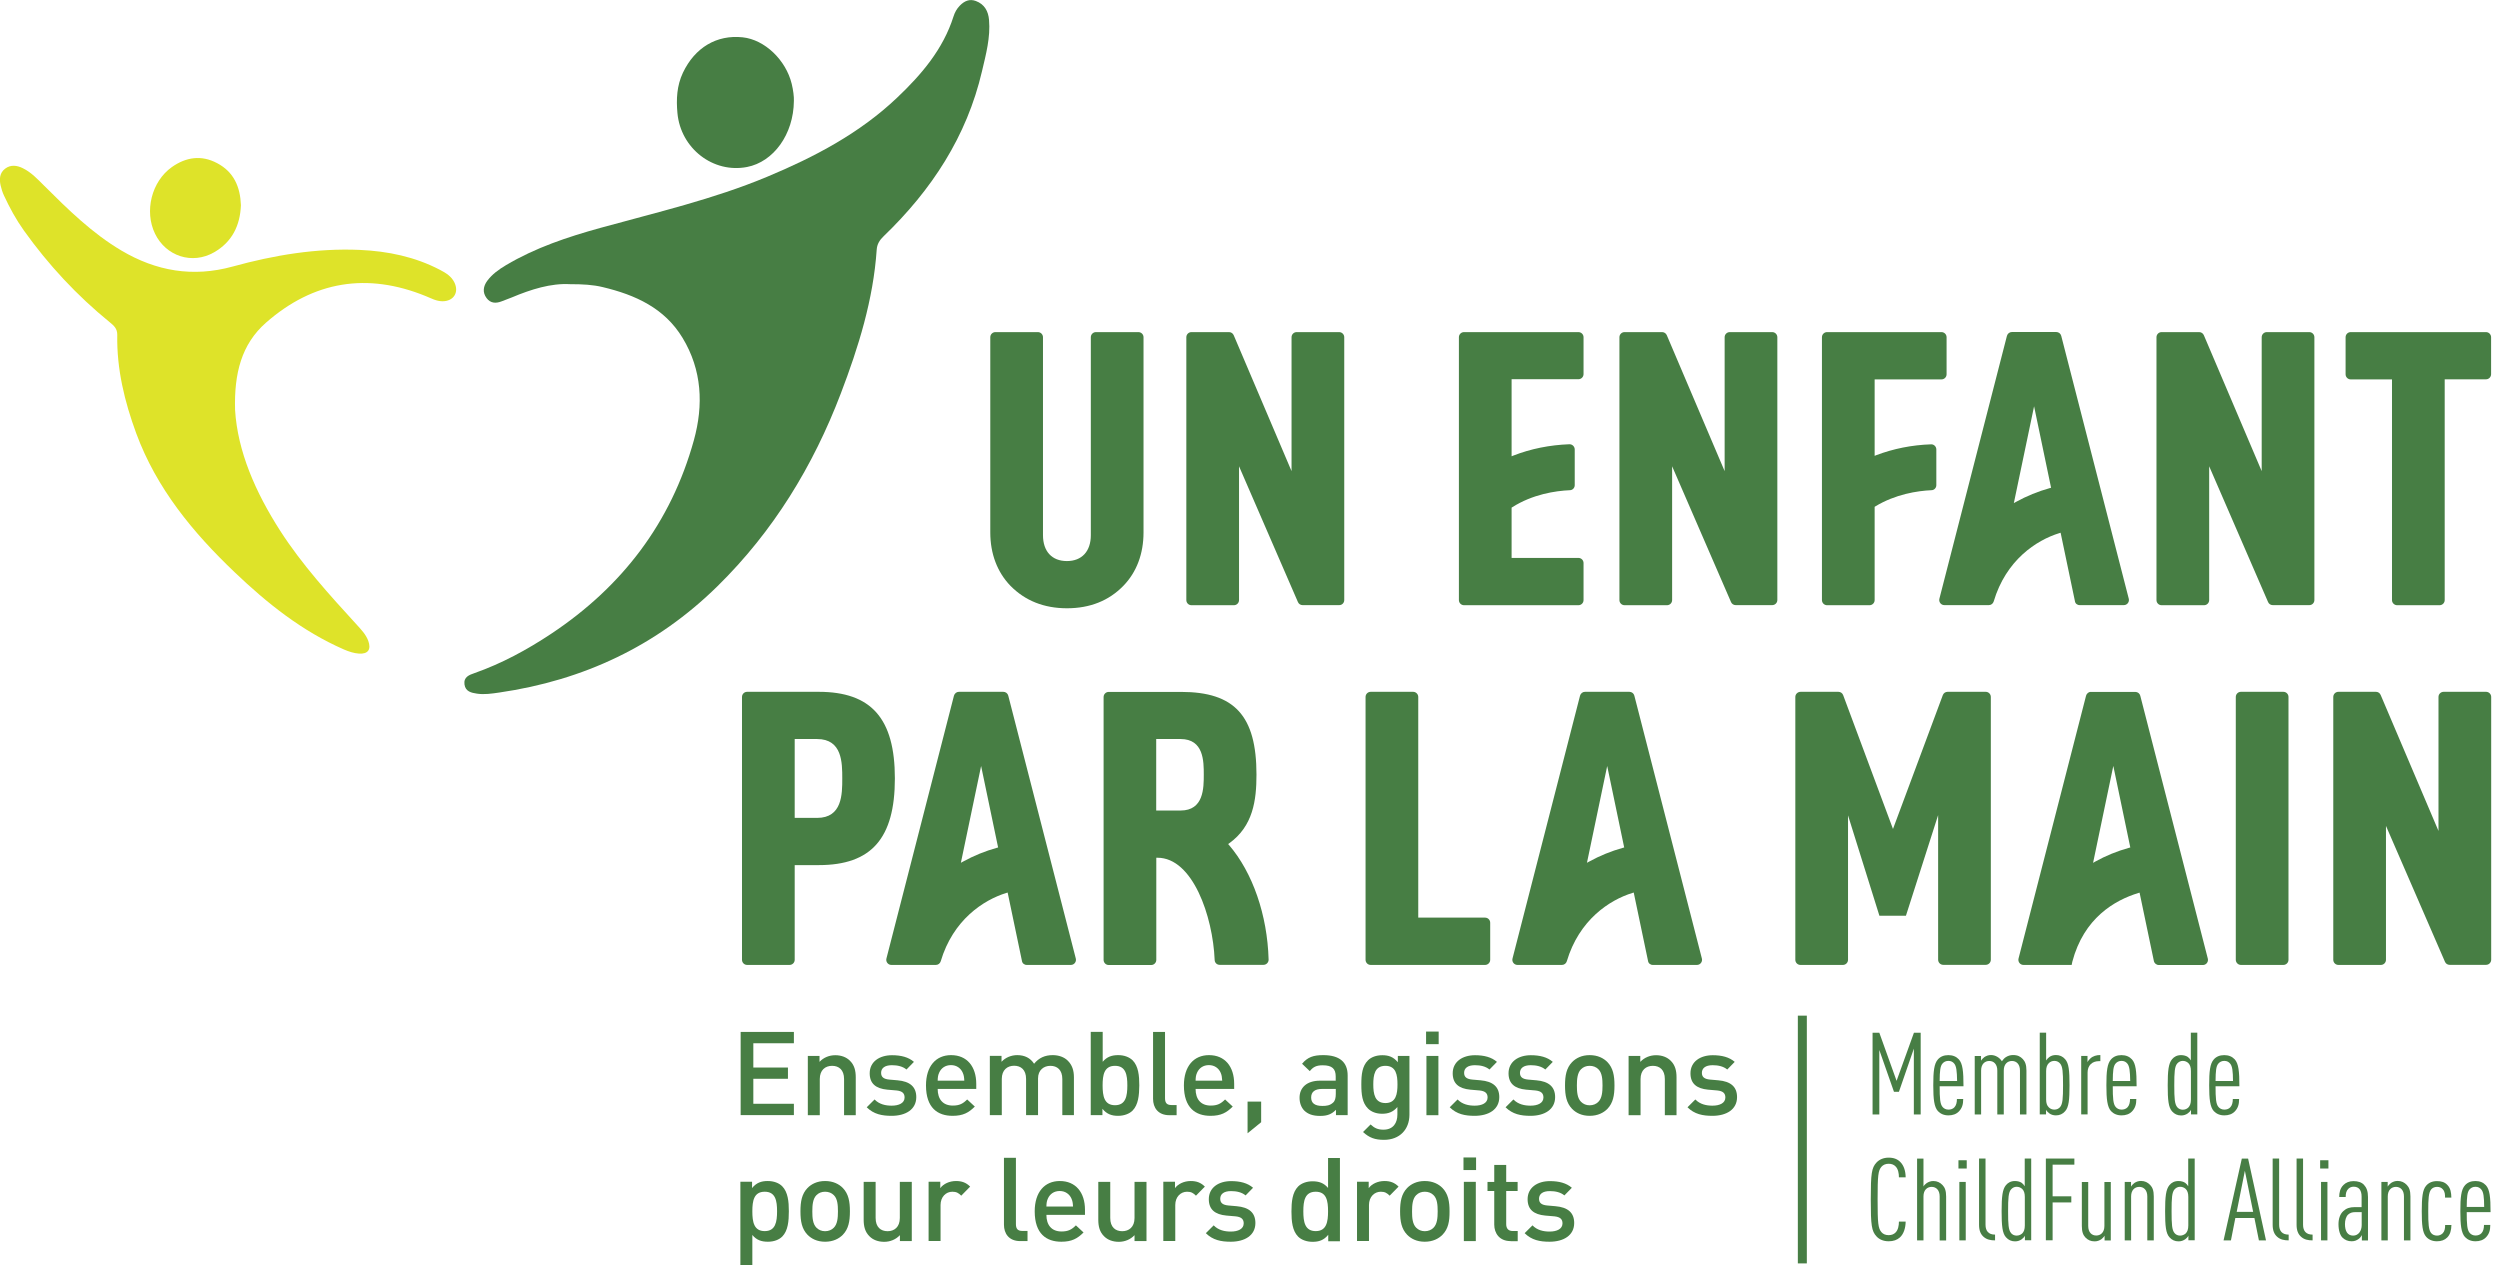
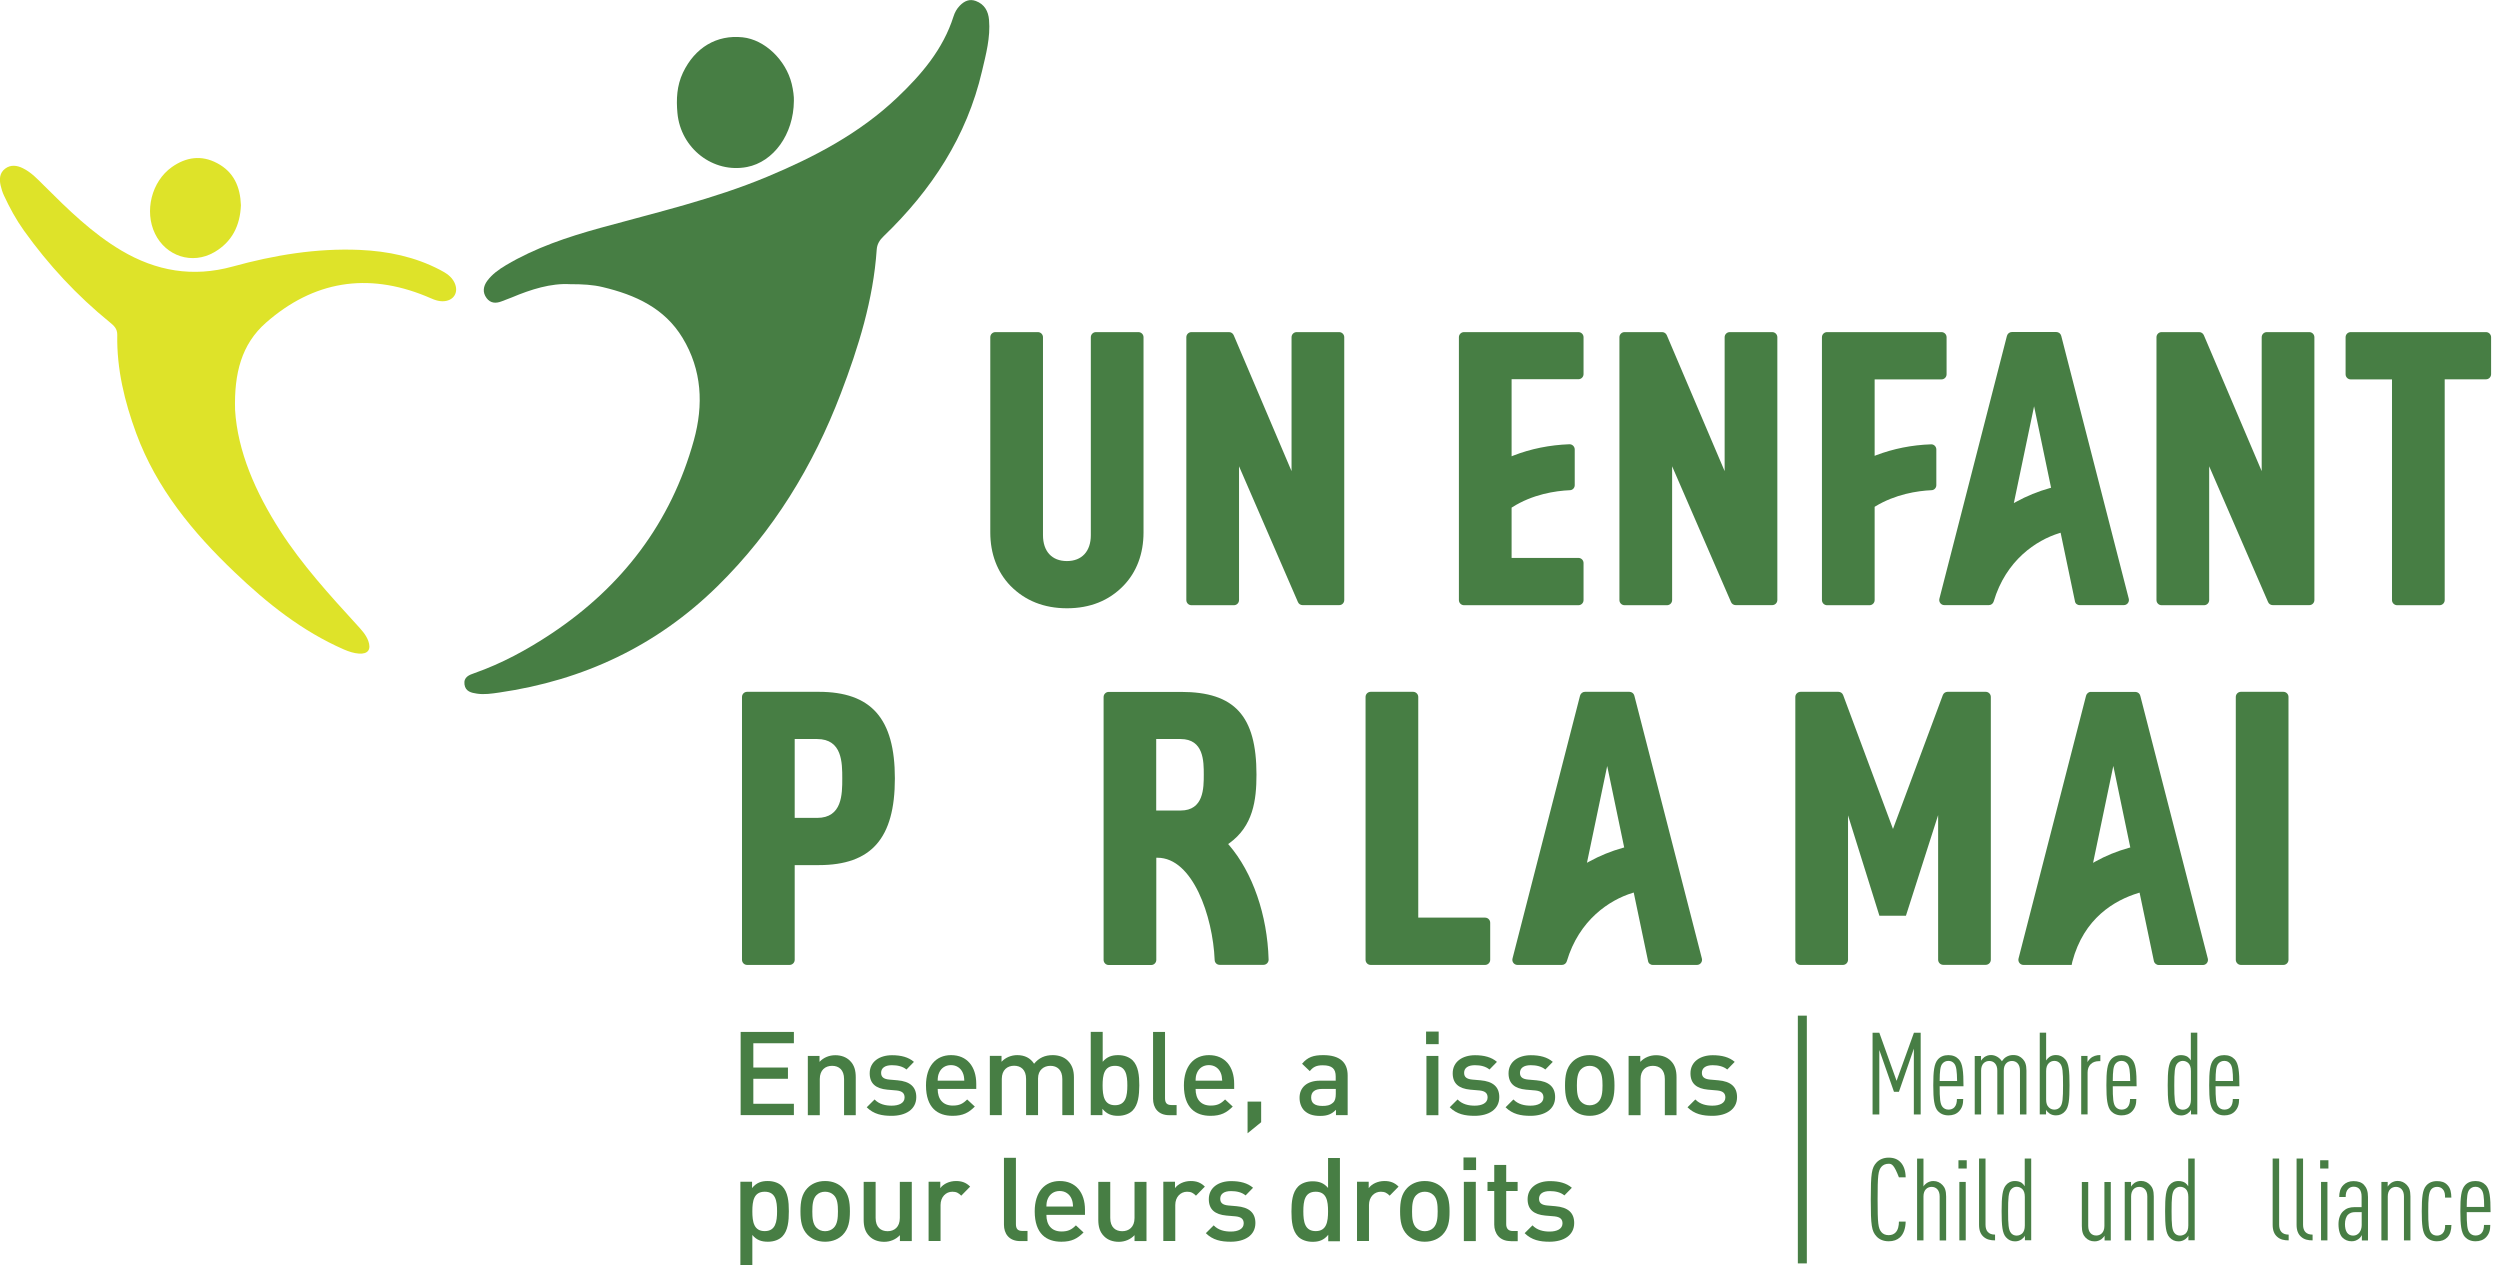
<svg xmlns="http://www.w3.org/2000/svg" width="100%" height="100%" viewBox="0 0 278 141" version="1.1" xml:space="preserve" style="fill-rule:evenodd;clip-rule:evenodd;stroke-miterlimit:10;">
  <g id="Piste_1">
    <path d="M200.42,112.94L200.42,140.49" style="fill:none;fill-rule:nonzero;stroke:rgb(71,126,68);stroke-width:1px;" />
    <g>
      <path d="M82.36,124.01L82.36,114.75L88.28,114.75L88.28,116.01L83.77,116.01L83.77,118.71L87.62,118.71L87.62,119.96L83.77,119.96L83.77,122.74L88.28,122.74L88.28,124L82.36,124L82.36,124.01Z" style="fill:rgb(71,126,68);fill-rule:nonzero;" />
      <path d="M93.86,124.01L93.86,119.99C93.86,118.96 93.28,118.52 92.53,118.52C91.78,118.52 91.16,118.98 91.16,119.99L91.16,124.01L89.83,124.01L89.83,117.42L91.13,117.42L91.13,118.08C91.58,117.59 92.22,117.34 92.88,117.34C93.56,117.34 94.11,117.56 94.5,117.94C95.01,118.43 95.16,119.06 95.16,119.8L95.16,124.01L93.86,124.01Z" style="fill:rgb(71,126,68);fill-rule:nonzero;" />
      <path d="M99.15,124.08C98.07,124.08 97.16,123.9 96.38,123.13L97.25,122.26C97.78,122.81 98.5,122.95 99.15,122.95C99.97,122.95 100.59,122.66 100.59,122.04C100.59,121.58 100.34,121.33 99.71,121.26L98.66,121.17C97.41,121.05 96.71,120.51 96.71,119.35C96.71,118.05 97.81,117.34 99.19,117.34C100.19,117.34 101.02,117.55 101.63,118.08L100.8,118.93C100.38,118.58 99.8,118.45 99.18,118.45C98.37,118.45 97.98,118.79 97.98,119.3C97.98,119.75 98.24,119.99 98.89,120.05L99.81,120.13C101.17,120.25 101.89,120.84 101.89,122C101.89,123.37 100.72,124.08 99.15,124.08Z" style="fill:rgb(71,126,68);fill-rule:nonzero;" />
      <path d="M104.27,121.09C104.27,122.23 104.85,122.94 105.95,122.94C106.69,122.94 107.08,122.73 107.55,122.26L108.4,123.05C107.72,123.73 107.09,124.08 105.93,124.08C104.28,124.08 102.97,123.21 102.97,120.7C102.97,118.55 104.08,117.33 105.76,117.33C107.53,117.33 108.56,118.6 108.56,120.53L108.56,121.09L104.27,121.09ZM107.05,119.27C106.83,118.78 106.37,118.44 105.75,118.44C105.11,118.44 104.66,118.78 104.44,119.27C104.31,119.56 104.28,119.76 104.27,120.17L107.23,120.17C107.21,119.77 107.18,119.56 107.05,119.27Z" style="fill:rgb(71,126,68);fill-rule:nonzero;" />
      <path d="M118.13,124.01L118.13,119.99C118.13,118.96 117.55,118.52 116.8,118.52C116.08,118.52 115.43,118.98 115.43,119.92L115.43,124L114.1,124L114.1,119.98C114.1,118.95 113.52,118.51 112.77,118.51C112.02,118.51 111.4,118.97 111.4,119.98L111.4,124L110.07,124L110.07,117.41L111.37,117.41L111.37,118.07C111.81,117.59 112.46,117.33 113.12,117.33C113.94,117.33 114.58,117.65 114.99,118.29C115.52,117.64 116.19,117.33 117.06,117.33C117.74,117.33 118.33,117.55 118.72,117.93C119.23,118.42 119.42,119.05 119.42,119.79L119.42,124L118.13,124L118.13,124.01Z" style="fill:rgb(71,126,68);fill-rule:nonzero;" />
      <path d="M125.94,123.5C125.58,123.86 124.99,124.08 124.33,124.08C123.63,124.08 123.08,123.9 122.59,123.3L122.59,124L121.29,124L121.29,114.74L122.62,114.74L122.62,118.07C123.1,117.5 123.65,117.33 124.35,117.33C125.01,117.33 125.58,117.55 125.95,117.91C126.59,118.56 126.69,119.61 126.69,120.69C126.68,121.8 126.58,122.85 125.94,123.5ZM123.99,118.52C122.78,118.52 122.61,119.53 122.61,120.7C122.61,121.87 122.78,122.9 123.99,122.9C125.19,122.9 125.36,121.87 125.36,120.7C125.36,119.53 125.19,118.52 123.99,118.52Z" style="fill:rgb(71,126,68);fill-rule:nonzero;" />
      <path d="M130.03,124.01C128.77,124.01 128.22,123.17 128.22,122.19L128.22,114.75L129.55,114.75L129.55,122.11C129.55,122.62 129.73,122.88 130.26,122.88L130.84,122.88L130.84,124.01L130.03,124.01Z" style="fill:rgb(71,126,68);fill-rule:nonzero;" />
      <path d="M132.95,121.09C132.95,122.23 133.53,122.94 134.63,122.94C135.37,122.94 135.76,122.73 136.23,122.26L137.08,123.05C136.4,123.73 135.77,124.08 134.61,124.08C132.96,124.08 131.65,123.21 131.65,120.7C131.65,118.55 132.76,117.33 134.44,117.33C136.21,117.33 137.24,118.6 137.24,120.53L137.24,121.09L132.95,121.09ZM135.73,119.27C135.51,118.78 135.05,118.44 134.43,118.44C133.79,118.44 133.34,118.78 133.12,119.27C132.99,119.56 132.96,119.76 132.95,120.17L135.91,120.17C135.88,119.77 135.86,119.56 135.73,119.27Z" style="fill:rgb(71,126,68);fill-rule:nonzero;" />
      <path d="M138.73,126.02L138.73,122.5L140.24,122.5L140.24,124.79L138.73,126.02Z" style="fill:rgb(71,126,68);fill-rule:nonzero;" />
      <path d="M148.56,124.01L148.56,123.41C148.08,123.89 147.62,124.09 146.8,124.09C145.98,124.09 145.44,123.89 145.03,123.49C144.69,123.14 144.51,122.63 144.51,122.07C144.51,120.97 145.28,120.17 146.8,120.17L148.53,120.17L148.53,119.7C148.53,118.85 148.13,118.46 147.09,118.46C146.39,118.46 146.02,118.64 145.65,119.11L144.79,118.29C145.4,117.56 146.04,117.33 147.14,117.33C148.96,117.33 149.86,118.11 149.86,119.59L149.86,124L148.56,124L148.56,124.01ZM148.54,121.09L147.01,121.09C146.2,121.09 145.8,121.43 145.8,122.04C145.8,122.65 146.18,122.98 147.05,122.98C147.52,122.98 147.9,122.93 148.25,122.6C148.46,122.41 148.54,122.09 148.54,121.63L148.54,121.09Z" style="fill:rgb(71,126,68);fill-rule:nonzero;" />
-       <path d="M153.9,126.75C152.9,126.75 152.26,126.52 151.57,125.88L152.41,125.04C152.83,125.43 153.19,125.62 153.84,125.62C154.96,125.62 155.39,124.83 155.39,123.94L155.39,123.1C154.91,123.67 154.36,123.85 153.69,123.85C153.03,123.85 152.48,123.63 152.12,123.27C151.48,122.63 151.38,121.71 151.38,120.59C151.38,119.47 151.48,118.55 152.12,117.91C152.48,117.55 153.04,117.34 153.71,117.34C154.41,117.34 154.94,117.52 155.44,118.12L155.44,117.42L156.73,117.42L156.73,123.97C156.72,125.58 155.66,126.75 153.9,126.75ZM154.06,118.52C152.86,118.52 152.71,119.55 152.71,120.59C152.71,121.63 152.87,122.66 154.06,122.66C155.25,122.66 155.4,121.63 155.4,120.59C155.4,119.55 155.25,118.52 154.06,118.52Z" style="fill:rgb(71,126,68);fill-rule:nonzero;" />
      <path d="M158.58,116.11L158.58,114.71L159.98,114.71L159.98,116.11L158.58,116.11ZM158.62,124.01L158.62,117.42L159.95,117.42L159.95,124.01L158.62,124.01Z" style="fill:rgb(71,126,68);fill-rule:nonzero;" />
      <path d="M163.98,124.08C162.9,124.08 161.99,123.9 161.21,123.13L162.08,122.26C162.61,122.81 163.33,122.95 163.98,122.95C164.8,122.95 165.42,122.66 165.42,122.04C165.42,121.58 165.17,121.33 164.54,121.26L163.49,121.17C162.24,121.05 161.54,120.51 161.54,119.35C161.54,118.05 162.64,117.34 164.02,117.34C165.02,117.34 165.85,117.55 166.46,118.08L165.63,118.93C165.21,118.58 164.63,118.45 164.01,118.45C163.2,118.45 162.81,118.79 162.81,119.3C162.81,119.75 163.07,119.99 163.72,120.05L164.64,120.13C166,120.25 166.72,120.84 166.72,122C166.72,123.37 165.55,124.08 163.98,124.08Z" style="fill:rgb(71,126,68);fill-rule:nonzero;" />
      <path d="M170.19,124.08C169.11,124.08 168.2,123.9 167.42,123.13L168.29,122.26C168.82,122.81 169.54,122.95 170.19,122.95C171.01,122.95 171.63,122.66 171.63,122.04C171.63,121.58 171.38,121.33 170.75,121.26L169.7,121.17C168.45,121.05 167.75,120.51 167.75,119.35C167.75,118.05 168.85,117.34 170.23,117.34C171.23,117.34 172.06,117.55 172.67,118.08L171.84,118.93C171.42,118.58 170.84,118.45 170.22,118.45C169.41,118.45 169.02,118.79 169.02,119.3C169.02,119.75 169.28,119.99 169.93,120.05L170.85,120.13C172.21,120.25 172.93,120.84 172.93,122C172.93,123.37 171.76,124.08 170.19,124.08Z" style="fill:rgb(71,126,68);fill-rule:nonzero;" />
      <path d="M178.75,123.3C178.32,123.74 177.67,124.08 176.77,124.08C175.87,124.08 175.24,123.74 174.81,123.3C174.19,122.65 174.03,121.82 174.03,120.7C174.03,119.59 174.19,118.76 174.81,118.11C175.24,117.67 175.88,117.33 176.77,117.33C177.67,117.33 178.32,117.67 178.75,118.11C179.37,118.76 179.53,119.59 179.53,120.7C179.53,121.82 179.37,122.65 178.75,123.3ZM177.74,118.9C177.49,118.65 177.16,118.52 176.77,118.52C176.38,118.52 176.06,118.65 175.81,118.9C175.41,119.3 175.35,119.99 175.35,120.71C175.35,121.42 175.4,122.11 175.81,122.52C176.06,122.77 176.38,122.91 176.77,122.91C177.16,122.91 177.5,122.77 177.74,122.52C178.14,122.12 178.2,121.43 178.2,120.71C178.2,119.99 178.15,119.3 177.74,118.9Z" style="fill:rgb(71,126,68);fill-rule:nonzero;" />
      <path d="M185.13,124.01L185.13,119.99C185.13,118.96 184.55,118.52 183.8,118.52C183.05,118.52 182.43,118.98 182.43,119.99L182.43,124.01L181.1,124.01L181.1,117.42L182.4,117.42L182.4,118.08C182.86,117.59 183.49,117.34 184.15,117.34C184.83,117.34 185.38,117.56 185.77,117.94C186.28,118.43 186.43,119.06 186.43,119.8L186.43,124.01L185.13,124.01Z" style="fill:rgb(71,126,68);fill-rule:nonzero;" />
      <path d="M190.42,124.08C189.34,124.08 188.43,123.9 187.65,123.13L188.52,122.26C189.05,122.81 189.77,122.95 190.42,122.95C191.24,122.95 191.86,122.66 191.86,122.04C191.86,121.58 191.61,121.33 190.98,121.26L189.93,121.17C188.68,121.05 187.98,120.51 187.98,119.35C187.98,118.05 189.08,117.34 190.46,117.34C191.46,117.34 192.29,117.55 192.9,118.08L192.07,118.93C191.65,118.58 191.07,118.45 190.45,118.45C189.64,118.45 189.25,118.79 189.25,119.3C189.25,119.75 189.51,119.99 190.16,120.05L191.08,120.13C192.45,120.25 193.16,120.84 193.16,122C193.16,123.37 191.99,124.08 190.42,124.08Z" style="fill:rgb(71,126,68);fill-rule:nonzero;" />
      <path d="M86.99,137.5C86.63,137.86 86.07,138.08 85.39,138.08C84.69,138.08 84.14,137.91 83.66,137.33L83.66,140.67L82.33,140.67L82.33,131.41L83.63,131.41L83.63,132.11C84.12,131.51 84.67,131.33 85.37,131.33C86.05,131.33 86.62,131.55 86.98,131.91C87.62,132.56 87.72,133.61 87.72,134.69C87.72,135.77 87.63,136.85 86.99,137.5ZM85.04,132.52C83.83,132.52 83.66,133.53 83.66,134.7C83.66,135.87 83.83,136.9 85.04,136.9C86.24,136.9 86.41,135.87 86.41,134.7C86.41,133.53 86.24,132.52 85.04,132.52Z" style="fill:rgb(71,126,68);fill-rule:nonzero;" />
      <path d="M93.73,137.3C93.3,137.74 92.65,138.08 91.75,138.08C90.85,138.08 90.22,137.74 89.79,137.3C89.17,136.65 89.01,135.82 89.01,134.7C89.01,133.59 89.17,132.76 89.79,132.11C90.22,131.67 90.86,131.33 91.75,131.33C92.65,131.33 93.3,131.67 93.73,132.11C94.35,132.76 94.51,133.59 94.51,134.7C94.51,135.82 94.35,136.65 93.73,137.3ZM92.72,132.9C92.47,132.65 92.14,132.52 91.75,132.52C91.36,132.52 91.04,132.65 90.79,132.9C90.39,133.3 90.33,133.99 90.33,134.71C90.33,135.42 90.38,136.11 90.79,136.52C91.04,136.77 91.36,136.91 91.75,136.91C92.14,136.91 92.48,136.77 92.72,136.52C93.12,136.12 93.18,135.43 93.18,134.71C93.18,133.99 93.13,133.3 92.72,132.9Z" style="fill:rgb(71,126,68);fill-rule:nonzero;" />
      <path d="M100.07,138.01L100.07,137.35C99.61,137.84 98.98,138.09 98.32,138.09C97.64,138.09 97.08,137.87 96.7,137.49C96.19,137 96.04,136.37 96.04,135.63L96.04,131.42L97.37,131.42L97.37,135.44C97.37,136.47 97.95,136.91 98.7,136.91C99.44,136.91 100.06,136.46 100.06,135.44L100.06,131.42L101.39,131.42L101.39,138.01L100.07,138.01Z" style="fill:rgb(71,126,68);fill-rule:nonzero;" />
      <path d="M106.89,132.96C106.59,132.66 106.36,132.52 105.9,132.52C105.19,132.52 104.59,133.09 104.59,134L104.59,138L103.26,138L103.26,131.41L104.56,131.41L104.56,132.12C104.9,131.65 105.57,131.33 106.31,131.33C106.95,131.33 107.43,131.5 107.88,131.95L106.89,132.96Z" style="fill:rgb(71,126,68);fill-rule:nonzero;" />
      <path d="M113.45,138.01C112.19,138.01 111.64,137.17 111.64,136.19L111.64,128.75L112.97,128.75L112.97,136.11C112.97,136.62 113.15,136.88 113.68,136.88L114.26,136.88L114.26,138.01L113.45,138.01Z" style="fill:rgb(71,126,68);fill-rule:nonzero;" />
      <path d="M116.36,135.09C116.36,136.23 116.94,136.94 118.04,136.94C118.78,136.94 119.17,136.73 119.64,136.26L120.49,137.05C119.81,137.73 119.18,138.08 118.02,138.08C116.37,138.08 115.06,137.21 115.06,134.7C115.06,132.55 116.17,131.33 117.85,131.33C119.62,131.33 120.65,132.6 120.65,134.53L120.65,135.09L116.36,135.09ZM119.14,133.27C118.92,132.78 118.46,132.44 117.84,132.44C117.2,132.44 116.75,132.78 116.53,133.27C116.4,133.56 116.37,133.76 116.36,134.17L119.32,134.17C119.3,133.77 119.27,133.56 119.14,133.27Z" style="fill:rgb(71,126,68);fill-rule:nonzero;" />
      <path d="M126.16,138.01L126.16,137.35C125.7,137.84 125.07,138.09 124.41,138.09C123.73,138.09 123.17,137.87 122.79,137.49C122.28,137 122.13,136.37 122.13,135.63L122.13,131.42L123.46,131.42L123.46,135.44C123.46,136.47 124.04,136.91 124.79,136.91C125.53,136.91 126.16,136.46 126.16,135.44L126.16,131.42L127.49,131.42L127.49,138.01L126.16,138.01Z" style="fill:rgb(71,126,68);fill-rule:nonzero;" />
      <path d="M132.99,132.96C132.69,132.66 132.46,132.52 132,132.52C131.29,132.52 130.69,133.09 130.69,134L130.69,138L129.36,138L129.36,131.41L130.66,131.41L130.66,132.12C131,131.65 131.67,131.33 132.41,131.33C133.05,131.33 133.53,131.5 133.98,131.95L132.99,132.96Z" style="fill:rgb(71,126,68);fill-rule:nonzero;" />
      <path d="M136.86,138.08C135.78,138.08 134.87,137.9 134.09,137.13L134.96,136.26C135.49,136.81 136.21,136.95 136.86,136.95C137.68,136.95 138.3,136.66 138.3,136.04C138.3,135.58 138.05,135.33 137.42,135.26L136.37,135.17C135.12,135.05 134.42,134.51 134.42,133.35C134.42,132.05 135.52,131.34 136.9,131.34C137.9,131.34 138.73,131.55 139.34,132.08L138.51,132.93C138.09,132.58 137.51,132.45 136.89,132.45C136.08,132.45 135.69,132.79 135.69,133.3C135.69,133.75 135.95,133.99 136.6,134.05L137.52,134.13C138.88,134.25 139.6,134.84 139.6,136C139.6,137.37 138.43,138.08 136.86,138.08Z" style="fill:rgb(71,126,68);fill-rule:nonzero;" />
      <path d="M147.7,138.03L147.7,137.31C147.21,137.91 146.67,138.09 145.96,138.09C145.3,138.09 144.71,137.87 144.35,137.51C143.71,136.86 143.61,135.81 143.61,134.72C143.61,133.64 143.71,132.59 144.35,131.94C144.71,131.58 145.29,131.36 145.95,131.36C146.65,131.36 147.2,131.53 147.68,132.1L147.68,128.77L149,128.77L149,138.03L147.7,138.03ZM146.31,132.52C145.1,132.52 144.93,133.53 144.93,134.7C144.93,135.87 145.1,136.9 146.31,136.9C147.51,136.9 147.68,135.87 147.68,134.7C147.68,133.53 147.51,132.52 146.31,132.52Z" style="fill:rgb(71,126,68);fill-rule:nonzero;" />
      <path d="M154.53,132.96C154.23,132.66 154,132.52 153.54,132.52C152.83,132.52 152.23,133.09 152.23,134L152.23,138L150.9,138L150.9,131.41L152.2,131.41L152.2,132.12C152.54,131.65 153.21,131.33 153.95,131.33C154.59,131.33 155.07,131.5 155.52,131.95L154.53,132.96Z" style="fill:rgb(71,126,68);fill-rule:nonzero;" />
      <path d="M160.41,137.3C159.98,137.74 159.33,138.08 158.43,138.08C157.53,138.08 156.9,137.74 156.47,137.3C155.85,136.65 155.69,135.82 155.69,134.7C155.69,133.59 155.85,132.76 156.47,132.11C156.9,131.67 157.54,131.33 158.43,131.33C159.33,131.33 159.98,131.67 160.41,132.11C161.03,132.76 161.19,133.59 161.19,134.7C161.2,135.82 161.04,136.65 160.41,137.3ZM159.41,132.9C159.16,132.65 158.83,132.52 158.44,132.52C158.05,132.52 157.73,132.65 157.48,132.9C157.08,133.3 157.02,133.99 157.02,134.71C157.02,135.42 157.07,136.11 157.48,136.52C157.73,136.77 158.05,136.91 158.44,136.91C158.83,136.91 159.17,136.77 159.41,136.52C159.81,136.12 159.87,135.43 159.87,134.71C159.87,133.99 159.82,133.3 159.41,132.9Z" style="fill:rgb(71,126,68);fill-rule:nonzero;" />
      <path d="M162.74,130.11L162.74,128.71L164.14,128.71L164.14,130.11L162.74,130.11ZM162.78,138.01L162.78,131.42L164.11,131.42L164.11,138.01L162.78,138.01Z" style="fill:rgb(71,126,68);fill-rule:nonzero;" />
      <path d="M167.97,138.01C166.73,138.01 166.16,137.13 166.16,136.18L166.16,132.44L165.41,132.44L165.41,131.43L166.16,131.43L166.16,129.54L167.49,129.54L167.49,131.43L168.76,131.43L168.76,132.44L167.49,132.44L167.49,136.12C167.49,136.6 167.72,136.89 168.22,136.89L168.77,136.89L168.77,138.02L167.97,138.02L167.97,138.01Z" style="fill:rgb(71,126,68);fill-rule:nonzero;" />
      <path d="M172.31,138.08C171.23,138.08 170.32,137.9 169.54,137.13L170.41,136.26C170.94,136.81 171.66,136.95 172.31,136.95C173.13,136.95 173.75,136.66 173.75,136.04C173.75,135.58 173.5,135.33 172.87,135.26L171.82,135.17C170.57,135.05 169.87,134.51 169.87,133.35C169.87,132.05 170.97,131.34 172.35,131.34C173.35,131.34 174.18,131.55 174.79,132.08L173.96,132.93C173.54,132.58 172.96,132.45 172.34,132.45C171.53,132.45 171.14,132.79 171.14,133.3C171.14,133.75 171.4,133.99 172.05,134.05L172.97,134.13C174.34,134.25 175.05,134.84 175.05,136C175.05,137.37 173.88,138.08 172.31,138.08Z" style="fill:rgb(71,126,68);fill-rule:nonzero;" />
    </g>
    <g>
      <path d="M212.82,123.93L212.82,116.61L211.16,121.41L210.61,121.41L208.98,116.76L208.98,123.93L208.23,123.93L208.23,114.84L208.98,114.84L210.9,120.19L212.83,114.84L213.58,114.84L213.58,123.93L212.82,123.93Z" style="fill:rgb(71,126,68);fill-rule:nonzero;" />
      <path d="M215.69,120.79C215.69,122.12 215.73,122.77 216.02,123.1C216.16,123.27 216.39,123.39 216.67,123.39C216.92,123.39 217.17,123.31 217.33,123.13C217.52,122.93 217.61,122.61 217.61,122.21L218.31,122.21C218.31,122.83 218.17,123.23 217.84,123.58C217.55,123.89 217.14,124.03 216.67,124.03C216.17,124.03 215.79,123.86 215.5,123.56C215.08,123.1 214.98,122.23 214.98,120.69C214.98,119.13 215.07,118.28 215.5,117.8C215.78,117.49 216.16,117.33 216.66,117.33C217.16,117.33 217.54,117.5 217.82,117.8C218.25,118.27 218.34,119.13 218.34,120.79L215.69,120.79ZM217.3,118.26C217.16,118.09 216.96,117.97 216.66,117.97C216.36,117.97 216.15,118.1 216.01,118.26C215.75,118.55 215.7,119.09 215.69,120.21L217.63,120.21C217.61,119.09 217.55,118.55 217.3,118.26Z" style="fill:rgb(71,126,68);fill-rule:nonzero;" />
      <path d="M224.62,123.93L224.62,119.04C224.62,118.33 224.22,117.98 223.73,117.98C223.24,117.98 222.82,118.32 222.82,119.04L222.82,123.93L222.1,123.93L222.1,119.04C222.1,118.33 221.7,117.98 221.21,117.98C220.72,117.98 220.3,118.32 220.3,119.04L220.3,123.93L219.59,123.93L219.59,117.43L220.29,117.43L220.29,117.95C220.37,117.81 220.55,117.63 220.66,117.55C220.87,117.41 221.11,117.32 221.4,117.32C221.89,117.32 222.36,117.61 222.61,118.01C222.73,117.84 222.89,117.65 223.06,117.55C223.28,117.41 223.55,117.32 223.84,117.32C224.38,117.32 224.67,117.49 224.94,117.77C225.19,118.04 225.34,118.4 225.34,119.05L225.34,123.93L224.62,123.93Z" style="fill:rgb(71,126,68);fill-rule:nonzero;" />
      <path d="M229.64,123.57C229.37,123.88 229.03,124.03 228.62,124.03C228.33,124.03 228.08,123.95 227.89,123.81C227.76,123.72 227.6,123.56 227.52,123.41L227.52,123.92L226.82,123.92L226.82,114.83L227.53,114.83L227.53,117.92C227.62,117.78 227.76,117.63 227.89,117.54C228.08,117.4 228.32,117.32 228.62,117.32C229.03,117.32 229.37,117.47 229.64,117.78C230.05,118.24 230.13,119.03 230.13,120.68C230.13,122.33 230.05,123.11 229.64,123.57ZM229.08,118.26C228.94,118.09 228.72,117.97 228.45,117.97C228.21,117.97 227.99,118.06 227.84,118.21C227.64,118.4 227.53,118.68 227.53,119.1L227.53,122.26C227.53,122.68 227.63,122.96 227.84,123.15C227.99,123.3 228.21,123.39 228.45,123.39C228.72,123.39 228.94,123.27 229.08,123.11C229.37,122.77 229.41,122.14 229.41,120.68C229.41,119.22 229.37,118.59 229.08,118.26Z" style="fill:rgb(71,126,68);fill-rule:nonzero;" />
      <path d="M233.4,118C232.63,118 232.14,118.49 232.14,119.26L232.14,123.92L231.43,123.92L231.43,117.42L232.13,117.42L232.13,118.11C232.19,117.97 232.35,117.79 232.45,117.7C232.74,117.43 233.13,117.32 233.56,117.32L233.56,118L233.4,118Z" style="fill:rgb(71,126,68);fill-rule:nonzero;" />
      <path d="M234.94,120.79C234.94,122.12 234.98,122.77 235.27,123.1C235.41,123.27 235.64,123.39 235.92,123.39C236.17,123.39 236.42,123.31 236.58,123.13C236.77,122.93 236.86,122.61 236.86,122.21L237.56,122.21C237.56,122.83 237.42,123.23 237.09,123.58C236.8,123.89 236.39,124.03 235.92,124.03C235.42,124.03 235.04,123.86 234.75,123.56C234.33,123.1 234.23,122.23 234.23,120.69C234.23,119.13 234.32,118.28 234.75,117.8C235.03,117.49 235.41,117.33 235.91,117.33C236.41,117.33 236.79,117.5 237.07,117.8C237.5,118.27 237.59,119.13 237.59,120.79L234.94,120.79ZM236.55,118.26C236.41,118.09 236.21,117.97 235.91,117.97C235.61,117.97 235.4,118.1 235.26,118.26C235,118.55 234.95,119.09 234.94,120.21L236.88,120.21C236.86,119.09 236.8,118.55 236.55,118.26Z" style="fill:rgb(71,126,68);fill-rule:nonzero;" />
      <path d="M243.64,123.93L243.64,123.41C243.58,123.55 243.4,123.73 243.28,123.81C243.06,123.96 242.83,124.04 242.54,124.04C242.14,124.04 241.8,123.89 241.53,123.58C241.13,123.13 241.05,122.32 241.05,120.69C241.05,119.06 241.14,118.26 241.53,117.79C241.76,117.51 242.08,117.33 242.54,117.33C242.83,117.33 243.1,117.41 243.28,117.53C243.4,117.62 243.54,117.77 243.62,117.91L243.62,114.83L244.34,114.83L244.34,123.92L243.64,123.92L243.64,123.93ZM243.63,119.1C243.63,118.68 243.53,118.4 243.34,118.21C243.17,118.06 242.97,117.97 242.72,117.97C242.46,117.97 242.25,118.1 242.11,118.26C241.82,118.59 241.78,119.22 241.78,120.69C241.78,122.16 241.82,122.77 242.11,123.12C242.25,123.29 242.47,123.4 242.72,123.4C242.97,123.4 243.18,123.31 243.34,123.16C243.53,122.97 243.63,122.69 243.63,122.27L243.63,119.1Z" style="fill:rgb(71,126,68);fill-rule:nonzero;" />
      <path d="M246.37,120.79C246.37,122.12 246.41,122.77 246.7,123.1C246.84,123.27 247.07,123.39 247.35,123.39C247.6,123.39 247.85,123.31 248.01,123.13C248.2,122.93 248.29,122.61 248.29,122.21L248.99,122.21C248.99,122.83 248.85,123.23 248.52,123.58C248.23,123.89 247.82,124.03 247.35,124.03C246.85,124.03 246.47,123.86 246.18,123.56C245.76,123.1 245.66,122.23 245.66,120.69C245.66,119.13 245.75,118.28 246.18,117.8C246.46,117.49 246.84,117.33 247.34,117.33C247.84,117.33 248.22,117.5 248.5,117.8C248.93,118.27 249.02,119.13 249.02,120.79L246.37,120.79ZM247.98,118.26C247.84,118.09 247.64,117.97 247.34,117.97C247.04,117.97 246.83,118.1 246.69,118.26C246.43,118.55 246.38,119.09 246.37,120.21L248.31,120.21C248.3,119.09 248.24,118.55 247.98,118.26Z" style="fill:rgb(71,126,68);fill-rule:nonzero;" />
-       <path d="M211.27,137.6C210.96,137.88 210.56,138.03 210.02,138.03C209.43,138.03 208.97,137.82 208.67,137.49C208.12,136.9 208.03,136.26 208.03,133.38C208.03,130.49 208.12,129.86 208.67,129.27C208.98,128.94 209.44,128.73 210.02,128.73C210.61,128.73 211.02,128.91 211.32,129.22C211.72,129.62 211.9,130.23 211.91,130.92L211.16,130.92C211.16,130.46 211.07,130 210.8,129.72C210.62,129.53 210.38,129.41 210.02,129.41C209.66,129.41 209.4,129.54 209.22,129.74C208.85,130.17 208.79,130.71 208.79,133.38C208.79,136.05 208.85,136.59 209.22,137.02C209.4,137.23 209.67,137.35 210.02,137.35C210.38,137.35 210.63,137.22 210.8,137.04C211.07,136.76 211.16,136.29 211.16,135.84L211.91,135.84C211.9,136.56 211.69,137.22 211.27,137.6Z" style="fill:rgb(71,126,68);fill-rule:nonzero;" />
+       <path d="M211.27,137.6C210.96,137.88 210.56,138.03 210.02,138.03C209.43,138.03 208.97,137.82 208.67,137.49C208.12,136.9 208.03,136.26 208.03,133.38C208.03,130.49 208.12,129.86 208.67,129.27C208.98,128.94 209.44,128.73 210.02,128.73C210.61,128.73 211.02,128.91 211.32,129.22C211.72,129.62 211.9,130.23 211.91,130.92L211.16,130.92C210.62,129.53 210.38,129.41 210.02,129.41C209.66,129.41 209.4,129.54 209.22,129.74C208.85,130.17 208.79,130.71 208.79,133.38C208.79,136.05 208.85,136.59 209.22,137.02C209.4,137.23 209.67,137.35 210.02,137.35C210.38,137.35 210.63,137.22 210.8,137.04C211.07,136.76 211.16,136.29 211.16,135.84L211.91,135.84C211.9,136.56 211.69,137.22 211.27,137.6Z" style="fill:rgb(71,126,68);fill-rule:nonzero;" />
      <path d="M215.69,137.94L215.69,133.04C215.69,132.33 215.29,131.98 214.8,131.98C214.31,131.98 213.89,132.32 213.89,133.04L213.89,137.93L213.18,137.93L213.18,128.84L213.89,128.84L213.89,131.94C213.95,131.8 214.15,131.63 214.25,131.56C214.46,131.42 214.7,131.33 214.99,131.33C215.42,131.33 215.74,131.5 216.01,131.78C216.27,132.05 216.41,132.41 216.41,133.06L216.41,137.94L215.69,137.94Z" style="fill:rgb(71,126,68);fill-rule:nonzero;" />
      <path d="M217.78,129.94L217.78,129.02L218.7,129.02L218.7,129.94L217.78,129.94ZM217.88,137.93L217.88,131.43L218.59,131.43L218.59,137.93L217.88,137.93Z" style="fill:rgb(71,126,68);fill-rule:nonzero;" />
      <path d="M220.56,137.52C220.25,137.24 220.07,136.84 220.07,136.19L220.07,128.83L220.79,128.83L220.79,136.19C220.79,136.89 221.13,137.29 221.85,137.29L221.85,137.93C221.37,137.93 220.92,137.85 220.56,137.52Z" style="fill:rgb(71,126,68);fill-rule:nonzero;" />
      <path d="M225.17,137.93L225.17,137.41C225.11,137.55 224.93,137.73 224.81,137.81C224.59,137.96 224.36,138.04 224.07,138.04C223.67,138.04 223.33,137.89 223.06,137.58C222.66,137.13 222.58,136.32 222.58,134.69C222.58,133.06 222.67,132.26 223.06,131.79C223.29,131.51 223.61,131.33 224.07,131.33C224.36,131.33 224.63,131.41 224.81,131.53C224.93,131.62 225.07,131.77 225.15,131.91L225.15,128.83L225.87,128.83L225.87,137.92L225.17,137.92L225.17,137.93ZM225.16,133.1C225.16,132.68 225.06,132.4 224.87,132.21C224.7,132.06 224.5,131.97 224.24,131.97C223.98,131.97 223.77,132.1 223.63,132.26C223.34,132.59 223.3,133.22 223.3,134.69C223.3,136.16 223.34,136.77 223.63,137.12C223.77,137.29 223.99,137.4 224.24,137.4C224.49,137.4 224.7,137.31 224.87,137.16C225.06,136.97 225.16,136.69 225.16,136.27L225.16,133.1Z" style="fill:rgb(71,126,68);fill-rule:nonzero;" />
-       <path d="M228.25,129.51L228.25,133.03L230.33,133.03L230.33,133.71L228.25,133.71L228.25,137.92L227.5,137.92L227.5,128.83L230.67,128.83L230.67,129.51L228.25,129.51Z" style="fill:rgb(71,126,68);fill-rule:nonzero;" />
      <path d="M234.03,137.94L234.03,137.41C233.95,137.55 233.77,137.73 233.66,137.81C233.45,137.95 233.21,138.04 232.92,138.04C232.49,138.04 232.17,137.89 231.9,137.61C231.64,137.34 231.5,136.97 231.5,136.32L231.5,131.44L232.21,131.44L232.21,136.33C232.21,137.05 232.61,137.39 233.1,137.39C233.59,137.39 234.01,137.05 234.01,136.33L234.01,131.44L234.72,131.44L234.72,137.94L234.03,137.94Z" style="fill:rgb(71,126,68);fill-rule:nonzero;" />
      <path d="M238.78,137.93L238.78,133.04C238.78,132.33 238.38,131.98 237.89,131.98C237.4,131.98 236.98,132.32 236.98,133.04L236.98,137.93L236.27,137.93L236.27,131.43L236.97,131.43L236.97,131.95C237.05,131.81 237.23,131.63 237.34,131.55C237.55,131.41 237.79,131.32 238.08,131.32C238.51,131.32 238.83,131.49 239.1,131.77C239.36,132.04 239.5,132.4 239.5,133.05L239.5,137.93L238.78,137.93Z" style="fill:rgb(71,126,68);fill-rule:nonzero;" />
      <path d="M243.35,137.93L243.35,137.41C243.29,137.55 243.11,137.73 242.99,137.81C242.77,137.96 242.54,138.04 242.25,138.04C241.85,138.04 241.51,137.89 241.24,137.58C240.84,137.13 240.76,136.32 240.76,134.69C240.76,133.06 240.85,132.26 241.24,131.79C241.47,131.51 241.79,131.33 242.25,131.33C242.54,131.33 242.81,131.41 242.99,131.53C243.11,131.62 243.25,131.77 243.33,131.91L243.33,128.83L244.05,128.83L244.05,137.92L243.35,137.92L243.35,137.93ZM243.34,133.1C243.34,132.68 243.24,132.4 243.05,132.21C242.88,132.06 242.68,131.97 242.42,131.97C242.16,131.97 241.95,132.1 241.81,132.26C241.52,132.59 241.48,133.22 241.48,134.69C241.48,136.16 241.52,136.77 241.81,137.12C241.95,137.29 242.17,137.4 242.42,137.4C242.67,137.4 242.88,137.31 243.05,137.16C243.24,136.97 243.34,136.69 243.34,136.27L243.34,133.1Z" style="fill:rgb(71,126,68);fill-rule:nonzero;" />
-       <path d="M251.19,137.93L250.69,135.44L248.57,135.44L248.08,137.93L247.26,137.93L249.29,128.84L249.99,128.84L251.98,137.93L251.19,137.93ZM249.63,130.19L248.72,134.76L250.55,134.76L249.63,130.19Z" style="fill:rgb(71,126,68);fill-rule:nonzero;" />
      <path d="M253.21,137.52C252.9,137.24 252.72,136.84 252.72,136.19L252.72,128.83L253.44,128.83L253.44,136.19C253.44,136.89 253.78,137.29 254.5,137.29L254.5,137.93C254.02,137.93 253.57,137.85 253.21,137.52Z" style="fill:rgb(71,126,68);fill-rule:nonzero;" />
      <path d="M255.87,137.52C255.56,137.24 255.38,136.84 255.38,136.19L255.38,128.83L256.1,128.83L256.1,136.19C256.1,136.89 256.44,137.29 257.16,137.29L257.16,137.93C256.67,137.93 256.23,137.85 255.87,137.52Z" style="fill:rgb(71,126,68);fill-rule:nonzero;" />
      <path d="M258,129.94L258,129.02L258.92,129.02L258.92,129.94L258,129.94ZM258.1,137.93L258.1,131.43L258.81,131.43L258.81,137.93L258.1,137.93Z" style="fill:rgb(71,126,68);fill-rule:nonzero;" />
      <path d="M262.64,137.94L262.64,137.34C262.55,137.52 262.4,137.69 262.28,137.77C262.07,137.92 261.86,138.03 261.5,138.03C261.09,138.03 260.75,137.89 260.46,137.6C260.22,137.34 260.04,136.83 260.04,136.13C260.04,135.52 260.22,134.99 260.59,134.66C260.91,134.37 261.28,134.23 261.87,134.23L262.61,134.23L262.61,133.07C262.61,132.36 262.32,131.96 261.72,131.96C261.47,131.96 261.27,132.06 261.13,132.2C260.92,132.42 260.84,132.67 260.84,133.11L260.12,133.11C260.12,132.62 260.22,132.14 260.59,131.77C260.86,131.5 261.24,131.34 261.71,131.34C262.22,131.34 262.62,131.48 262.87,131.75C263.16,132.06 263.32,132.46 263.32,133.1L263.32,137.94L262.64,137.94ZM262.62,134.79L261.89,134.79C261.56,134.79 261.32,134.87 261.1,135.07C260.88,135.29 260.76,135.68 260.76,136.12C260.76,136.9 261.04,137.4 261.67,137.4C262.24,137.4 262.62,136.9 262.62,136.23L262.62,134.79Z" style="fill:rgb(71,126,68);fill-rule:nonzero;" />
      <path d="M267.32,137.93L267.32,133.04C267.32,132.33 266.92,131.98 266.43,131.98C265.94,131.98 265.52,132.32 265.52,133.04L265.52,137.93L264.81,137.93L264.81,131.43L265.51,131.43L265.51,131.95C265.59,131.81 265.77,131.63 265.88,131.55C266.09,131.41 266.33,131.32 266.62,131.32C267.05,131.32 267.37,131.49 267.64,131.77C267.9,132.04 268.04,132.4 268.04,133.05L268.04,137.93L267.32,137.93Z" style="fill:rgb(71,126,68);fill-rule:nonzero;" />
      <path d="M272.13,137.61C271.85,137.89 271.48,138.03 270.98,138.03C270.48,138.03 270.06,137.85 269.78,137.52C269.38,137.06 269.3,136.22 269.3,134.69C269.3,133.16 269.39,132.31 269.78,131.86C270.06,131.52 270.48,131.34 270.98,131.34C271.48,131.34 271.84,131.45 272.13,131.75C272.51,132.12 272.58,132.63 272.59,133.17L271.89,133.17C271.89,132.84 271.88,132.51 271.64,132.25C271.49,132.07 271.27,131.98 271,131.98C270.72,131.98 270.48,132.09 270.34,132.27C270.06,132.63 270.02,133.31 270.02,134.7C270.02,136.09 270.06,136.76 270.34,137.11C270.48,137.29 270.72,137.4 271,137.4C271.24,137.4 271.46,137.31 271.63,137.14C271.85,136.91 271.9,136.6 271.9,136.22L272.6,136.22C272.58,136.83 272.46,137.28 272.13,137.61Z" style="fill:rgb(71,126,68);fill-rule:nonzero;" />
      <path d="M274.3,134.79C274.3,136.12 274.34,136.77 274.63,137.1C274.77,137.27 275,137.39 275.28,137.39C275.53,137.39 275.78,137.31 275.94,137.13C276.13,136.93 276.22,136.61 276.22,136.21L276.92,136.21C276.92,136.83 276.78,137.23 276.45,137.58C276.16,137.89 275.75,138.03 275.28,138.03C274.78,138.03 274.4,137.86 274.11,137.56C273.69,137.1 273.59,136.23 273.59,134.69C273.59,133.13 273.68,132.28 274.11,131.8C274.39,131.49 274.77,131.33 275.27,131.33C275.77,131.33 276.15,131.5 276.43,131.8C276.86,132.27 276.95,133.13 276.95,134.79L274.3,134.79ZM275.91,132.26C275.77,132.09 275.57,131.97 275.27,131.97C274.97,131.97 274.76,132.1 274.62,132.26C274.36,132.55 274.31,133.09 274.3,134.21L276.24,134.21C276.23,133.09 276.17,132.55 275.91,132.26Z" style="fill:rgb(71,126,68);fill-rule:nonzero;" />
    </g>
    <g>
      <path d="M63.38,31.6C61.27,31.48 59.06,32.17 56.9,33.08C56.53,33.23 56.16,33.36 55.78,33.51C55.14,33.76 54.54,33.73 54.11,33.15C53.63,32.51 53.74,31.83 54.18,31.23C54.73,30.49 55.47,29.96 56.26,29.49C59.54,27.54 63.12,26.35 66.77,25.34C73,23.62 79.31,22.16 85.3,19.66C90.57,17.46 95.58,14.83 99.75,10.87C102.46,8.3 104.87,5.49 106.03,1.83C106.17,1.38 106.4,0.96 106.74,0.62C107.24,0.11 107.81,-0.15 108.51,0.11C109.48,0.47 109.9,1.25 109.98,2.21C110.15,4.16 109.64,6.04 109.2,7.91C107.51,15.18 103.58,21.15 98.26,26.27C97.81,26.7 97.53,27.15 97.49,27.76C97.11,33.32 95.47,38.59 93.5,43.75C90.42,51.83 86,59.07 79.8,65.17C73.03,71.83 64.88,75.65 55.52,77.01C54.68,77.13 53.85,77.26 53.02,77.13C52.43,77.04 51.76,76.91 51.65,76.11C51.54,75.27 52.19,75.05 52.76,74.85C55.8,73.78 58.6,72.26 61.27,70.49C69.18,65.24 74.62,58.13 77.16,48.95C78.24,45.04 78.07,41.15 75.9,37.57C73.89,34.25 70.64,32.79 67.04,31.93C65.93,31.66 64.8,31.6 63.38,31.6" style="fill:rgb(71,126,68);fill-rule:nonzero;" />
      <path d="M26.14,45.58C26.42,50.19 28.41,54.74 31.15,59.01C33.6,62.82 36.65,66.16 39.7,69.5C40.19,70.04 40.69,70.56 40.95,71.26C41.3,72.22 40.93,72.75 39.91,72.68C39.33,72.64 38.78,72.45 38.24,72.22C33.6,70.19 29.71,67.09 26.09,63.63C21.44,59.2 17.41,54.31 15.15,48.19C13.85,44.65 12.97,41.03 13.04,37.24C13.05,36.53 12.65,36.2 12.2,35.83C8.56,32.87 5.39,29.46 2.66,25.64C1.79,24.42 1.08,23.12 0.45,21.76C0.28,21.4 0.16,21.02 0.07,20.63C-0.09,19.92 -0.05,19.22 0.58,18.75C1.2,18.28 1.91,18.39 2.55,18.71C3.48,19.17 4.18,19.92 4.9,20.64C7.56,23.29 10.24,25.93 13.5,27.86C17.37,30.15 21.44,30.86 25.87,29.64C30.48,28.37 35.19,27.58 40.01,27.79C43.13,27.93 46.14,28.55 48.93,30.01C49.58,30.35 50.2,30.72 50.54,31.43C51.06,32.53 50.43,33.5 49.21,33.5C48.52,33.5 47.95,33.17 47.35,32.93C40.82,30.27 34.86,31.25 29.58,35.88C26.85,38.28 26.03,41.51 26.14,45.58" style="fill:rgb(222,227,41);fill-rule:nonzero;" />
      <path d="M88.28,11.22C88.25,14.95 86.01,18 83.07,18.57C79.3,19.3 75.69,16.51 75.33,12.57C75.19,11.04 75.26,9.53 75.94,8.09C77.27,5.29 79.69,3.84 82.59,4.15C85.03,4.41 87.39,6.66 88.04,9.33C88.21,10.04 88.3,10.76 88.28,11.22" style="fill:rgb(71,126,68);fill-rule:nonzero;" />
      <path d="M26.79,22.82C26.7,25.08 25.81,26.91 23.8,28.06C21.37,29.45 18.46,28.5 17.24,25.99C16.03,23.5 16.85,20.18 19.11,18.58C20.68,17.47 22.39,17.21 24.14,18.14C26.01,19.12 26.72,20.8 26.79,22.82" style="fill:rgb(222,227,41);fill-rule:nonzero;" />
    </g>
    <path d="M118.65,67.64C121.2,67.64 123.31,66.8 124.92,65.14C126.39,63.63 127.16,61.58 127.16,59.21L127.16,37.5C127.16,37.19 126.91,36.93 126.59,36.93L121.87,36.93C121.56,36.93 121.3,37.18 121.3,37.5L121.3,59.51C121.3,61.31 120.3,62.39 118.64,62.39C116.97,62.39 115.98,61.31 115.98,59.51L115.98,37.5C115.98,37.19 115.73,36.93 115.41,36.93L110.69,36.93C110.38,36.93 110.12,37.18 110.12,37.5L110.12,59.21C110.12,61.58 110.9,63.63 112.36,65.14C113.99,66.8 116.1,67.64 118.65,67.64Z" style="fill:rgb(71,126,68);fill-rule:nonzero;" />
    <path d="M149.48,66.73L149.48,37.5C149.48,37.19 149.23,36.93 148.91,36.93L144.19,36.93C143.88,36.93 143.62,37.18 143.62,37.5L143.62,52.39L137.19,37.28C137.1,37.07 136.9,36.93 136.67,36.93L132.49,36.93C132.18,36.93 131.92,37.18 131.92,37.5L131.92,66.73C131.92,67.04 132.17,67.3 132.49,67.3L137.21,67.3C137.52,67.3 137.78,67.05 137.78,66.73L137.78,51.85L144.33,66.95C144.42,67.16 144.62,67.29 144.85,67.29L148.91,67.29C149.23,67.3 149.48,67.04 149.48,66.73Z" style="fill:rgb(71,126,68);fill-rule:nonzero;" />
    <path d="M168.09,56.45L168.15,56.41C170.43,54.96 172.96,54.58 174.58,54.51C174.88,54.5 175.11,54.25 175.11,53.95L175.11,49.98C175.11,49.66 174.84,49.39 174.52,49.4C172.34,49.48 170.23,49.9 168.26,50.67L168.09,50.74L168.09,42.17L175.52,42.17C175.83,42.17 176.09,41.92 176.09,41.6L176.09,37.5C176.09,37.19 175.84,36.93 175.52,36.93L162.8,36.93C162.49,36.93 162.23,37.18 162.23,37.5L162.23,66.73C162.23,67.04 162.48,67.3 162.8,67.3L175.52,67.3C175.83,67.3 176.09,67.05 176.09,66.73L176.09,62.61C176.09,62.3 175.84,62.04 175.52,62.04L168.09,62.04L168.09,56.45Z" style="fill:rgb(71,126,68);fill-rule:nonzero;" />
    <path d="M180.08,37.5L180.08,66.73C180.08,67.04 180.33,67.3 180.65,67.3L185.37,67.3C185.68,67.3 185.94,67.05 185.94,66.73L185.94,51.85L192.49,66.95C192.58,67.16 192.78,67.29 193.01,67.29L197.07,67.29C197.38,67.29 197.64,67.04 197.64,66.72L197.64,37.5C197.64,37.19 197.39,36.93 197.07,36.93L192.35,36.93C192.04,36.93 191.78,37.18 191.78,37.5L191.78,52.39L185.35,37.28C185.26,37.07 185.06,36.93 184.83,36.93L180.65,36.93C180.33,36.93 180.08,37.19 180.08,37.5Z" style="fill:rgb(71,126,68);fill-rule:nonzero;" />
    <path d="M231.26,67.29L236.17,67.29C236.54,67.29 236.81,66.94 236.72,66.58L229.21,37.35C229.15,37.1 228.92,36.92 228.66,36.92L223.72,36.92C223.46,36.92 223.24,37.1 223.17,37.35L215.66,66.58C215.57,66.94 215.84,67.29 216.21,67.29L221.16,67.29C221.41,67.29 221.63,67.12 221.7,66.88C223.06,62.3 226.43,60.07 229.01,59.28L229.14,59.24L230.73,66.84C230.76,67.11 230.99,67.29 231.26,67.29ZM227.96,54.27C226.63,54.64 225.36,55.16 224.18,55.81L223.94,55.94L226.19,45.18L228.08,54.24L227.96,54.27Z" style="fill:rgb(71,126,68);fill-rule:nonzero;" />
    <path d="M257.36,66.73L257.36,37.5C257.36,37.19 257.11,36.93 256.79,36.93L252.07,36.93C251.76,36.93 251.5,37.18 251.5,37.5L251.5,52.39L245.07,37.28C244.98,37.07 244.78,36.93 244.55,36.93L240.37,36.93C240.06,36.93 239.8,37.18 239.8,37.5L239.8,66.73C239.8,67.04 240.05,67.3 240.37,67.3L245.09,67.3C245.4,67.3 245.66,67.05 245.66,66.73L245.66,51.85L252.21,66.95C252.3,67.16 252.5,67.29 252.73,67.29L256.79,67.29C257.1,67.3 257.36,67.04 257.36,66.73Z" style="fill:rgb(71,126,68);fill-rule:nonzero;" />
    <path d="M266.56,67.3L271.28,67.3C271.59,67.3 271.85,67.05 271.85,66.73L271.85,42.18L276.44,42.18C276.75,42.18 277.01,41.93 277.01,41.61L277.01,37.5C277.01,37.19 276.76,36.93 276.44,36.93L261.4,36.93C261.09,36.93 260.83,37.18 260.83,37.5L260.83,41.62C260.83,41.93 261.08,42.19 261.4,42.19L265.99,42.19L265.99,66.74C265.99,67.04 266.25,67.3 266.56,67.3Z" style="fill:rgb(71,126,68);fill-rule:nonzero;" />
    <path d="M91.03,76.93L83.08,76.93C82.77,76.93 82.51,77.18 82.51,77.5L82.51,106.73C82.51,107.04 82.76,107.3 83.08,107.3L87.8,107.3C88.11,107.3 88.37,107.05 88.37,106.73L88.37,96.2L91.04,96.2C96.9,96.2 99.51,93.23 99.51,86.56C99.51,79.9 96.89,76.93 91.03,76.93ZM90.86,90.95L88.37,90.95L88.37,82.18L90.86,82.18C93.66,82.18 93.66,84.82 93.66,86.56C93.66,88.31 93.66,90.95 90.86,90.95Z" style="fill:rgb(71,126,68);fill-rule:nonzero;" />
    <path d="M136.57,93.86L136.68,93.78C139.35,91.87 139.72,88.98 139.72,86.14C139.72,79.6 137.29,76.94 131.33,76.94L123.29,76.94C122.98,76.94 122.72,77.19 122.72,77.51L122.72,106.74C122.72,107.05 122.97,107.31 123.29,107.31L128.01,107.31C128.32,107.31 128.58,107.06 128.58,106.74L128.58,95.38L128.71,95.38C132.63,95.38 134.87,101.88 135.07,106.75C135.08,107.06 135.32,107.29 135.63,107.29L140.5,107.29C140.82,107.29 141.08,107.02 141.07,106.7C140.93,101.75 139.3,97.03 136.66,93.96L136.57,93.86ZM131.28,90.13L128.57,90.13L128.57,82.18L131.28,82.18C133.86,82.18 133.86,84.66 133.86,86.13C133.86,87.63 133.86,90.13 131.28,90.13Z" style="fill:rgb(71,126,68);fill-rule:nonzero;" />
    <path d="M157.14,76.93L152.42,76.93C152.11,76.93 151.85,77.18 151.85,77.5L151.85,106.73C151.85,107.04 152.1,107.3 152.42,107.3L165.14,107.3C165.45,107.3 165.71,107.05 165.71,106.73L165.71,102.61C165.71,102.3 165.46,102.04 165.14,102.04L157.71,102.04L157.71,77.5C157.71,77.19 157.45,76.93 157.14,76.93Z" style="fill:rgb(71,126,68);fill-rule:nonzero;" />
    <path d="M199.64,77.5L199.64,106.73C199.64,107.04 199.89,107.3 200.21,107.3L204.93,107.3C205.24,107.3 205.5,107.05 205.5,106.73L205.5,90.67L208.99,101.83L211.94,101.83L215.52,90.64L215.52,106.72C215.52,107.03 215.77,107.29 216.09,107.29L220.81,107.29C221.12,107.29 221.38,107.04 221.38,106.72L221.38,77.5C221.38,77.19 221.13,76.93 220.81,76.93L216.57,76.93C216.33,76.93 216.12,77.08 216.04,77.3L210.5,92.18L204.96,77.3C204.88,77.08 204.67,76.93 204.43,76.93L200.23,76.93C199.9,76.93 199.64,77.19 199.64,77.5Z" style="fill:rgb(71,126,68);fill-rule:nonzero;" />
    <path d="M249.19,107.3L253.91,107.3C254.22,107.3 254.48,107.05 254.48,106.73L254.48,77.5C254.48,77.19 254.23,76.93 253.91,76.93L249.19,76.93C248.88,76.93 248.62,77.18 248.62,77.5L248.62,106.73C248.62,107.04 248.88,107.3 249.19,107.3Z" style="fill:rgb(71,126,68);fill-rule:nonzero;" />
-     <path d="M259.46,77.5L259.46,106.73C259.46,107.04 259.71,107.3 260.03,107.3L264.75,107.3C265.06,107.3 265.32,107.05 265.32,106.73L265.32,91.84L271.88,106.95C271.97,107.16 272.17,107.29 272.4,107.29L276.45,107.29C276.76,107.29 277.02,107.04 277.02,106.72L277.02,77.5C277.02,77.19 276.77,76.93 276.45,76.93L271.73,76.93C271.42,76.93 271.16,77.18 271.16,77.5L271.16,92.4L264.73,77.28C264.64,77.07 264.44,76.93 264.21,76.93L260.03,76.93C259.71,76.93 259.46,77.19 259.46,77.5Z" style="fill:rgb(71,126,68);fill-rule:nonzero;" />
    <path d="M208.46,50.69L208.46,42.19L215.89,42.19C216.2,42.19 216.46,41.94 216.46,41.62L216.46,37.5C216.46,37.19 216.21,36.93 215.89,36.93L203.17,36.93C202.86,36.93 202.6,37.18 202.6,37.5L202.6,66.73C202.6,67.04 202.85,67.3 203.17,67.3L207.89,67.3C208.2,67.3 208.46,67.05 208.46,66.73L208.46,56.36L208.52,56.32C210.77,54.95 213.22,54.58 214.79,54.51C215.09,54.5 215.32,54.25 215.32,53.95L215.32,49.98C215.32,49.66 215.05,49.39 214.73,49.41C212.61,49.48 210.56,49.89 208.63,50.62L208.46,50.69Z" style="fill:rgb(71,126,68);fill-rule:nonzero;" />
    <path d="M231.97,77.36L224.46,106.59C224.37,106.95 224.64,107.3 225.01,107.3L230.37,107.3L230.44,106.95C231.72,102.09 235.14,100.11 237.79,99.3L237.92,99.26L239.51,106.86C239.56,107.12 239.8,107.31 240.06,107.31L244.96,107.31C245.33,107.31 245.6,106.96 245.51,106.6L238,77.37C237.94,77.12 237.71,76.94 237.45,76.94L232.51,76.94C232.26,76.93 232.04,77.11 231.97,77.36ZM236.77,94.27C235.43,94.64 234.16,95.16 232.99,95.81L232.75,95.95L235,85.17L236.89,94.24L236.77,94.27Z" style="fill:rgb(71,126,68);fill-rule:nonzero;" />
-     <path d="M114.17,107.3L119.08,107.3C119.45,107.3 119.72,106.95 119.63,106.59L112.12,77.36C112.06,77.11 111.83,76.93 111.57,76.93L106.63,76.93C106.37,76.93 106.15,77.11 106.08,77.36L98.57,106.59C98.48,106.95 98.75,107.3 99.12,107.3L104.07,107.3C104.32,107.3 104.54,107.13 104.61,106.89C105.97,102.31 109.34,100.08 111.92,99.29L112.05,99.25L113.64,106.85C113.67,107.11 113.9,107.3 114.17,107.3ZM110.87,94.27C109.54,94.64 108.27,95.16 107.09,95.81L106.85,95.94L109.1,85.18L110.99,94.24L110.87,94.27Z" style="fill:rgb(71,126,68);fill-rule:nonzero;" />
    <path d="M183.79,107.3L188.7,107.3C189.07,107.3 189.34,106.95 189.25,106.59L181.74,77.36C181.68,77.11 181.45,76.93 181.19,76.93L176.25,76.93C175.99,76.93 175.77,77.11 175.7,77.36L168.19,106.59C168.1,106.95 168.37,107.3 168.74,107.3L173.69,107.3C173.94,107.3 174.16,107.13 174.23,106.89C175.59,102.31 178.96,100.08 181.54,99.29L181.67,99.25L183.26,106.85C183.29,107.11 183.52,107.3 183.79,107.3ZM180.49,94.27C179.16,94.64 177.89,95.16 176.71,95.81L176.47,95.94L178.72,85.18L180.61,94.24L180.49,94.27Z" style="fill:rgb(71,126,68);fill-rule:nonzero;" />
  </g>
</svg>